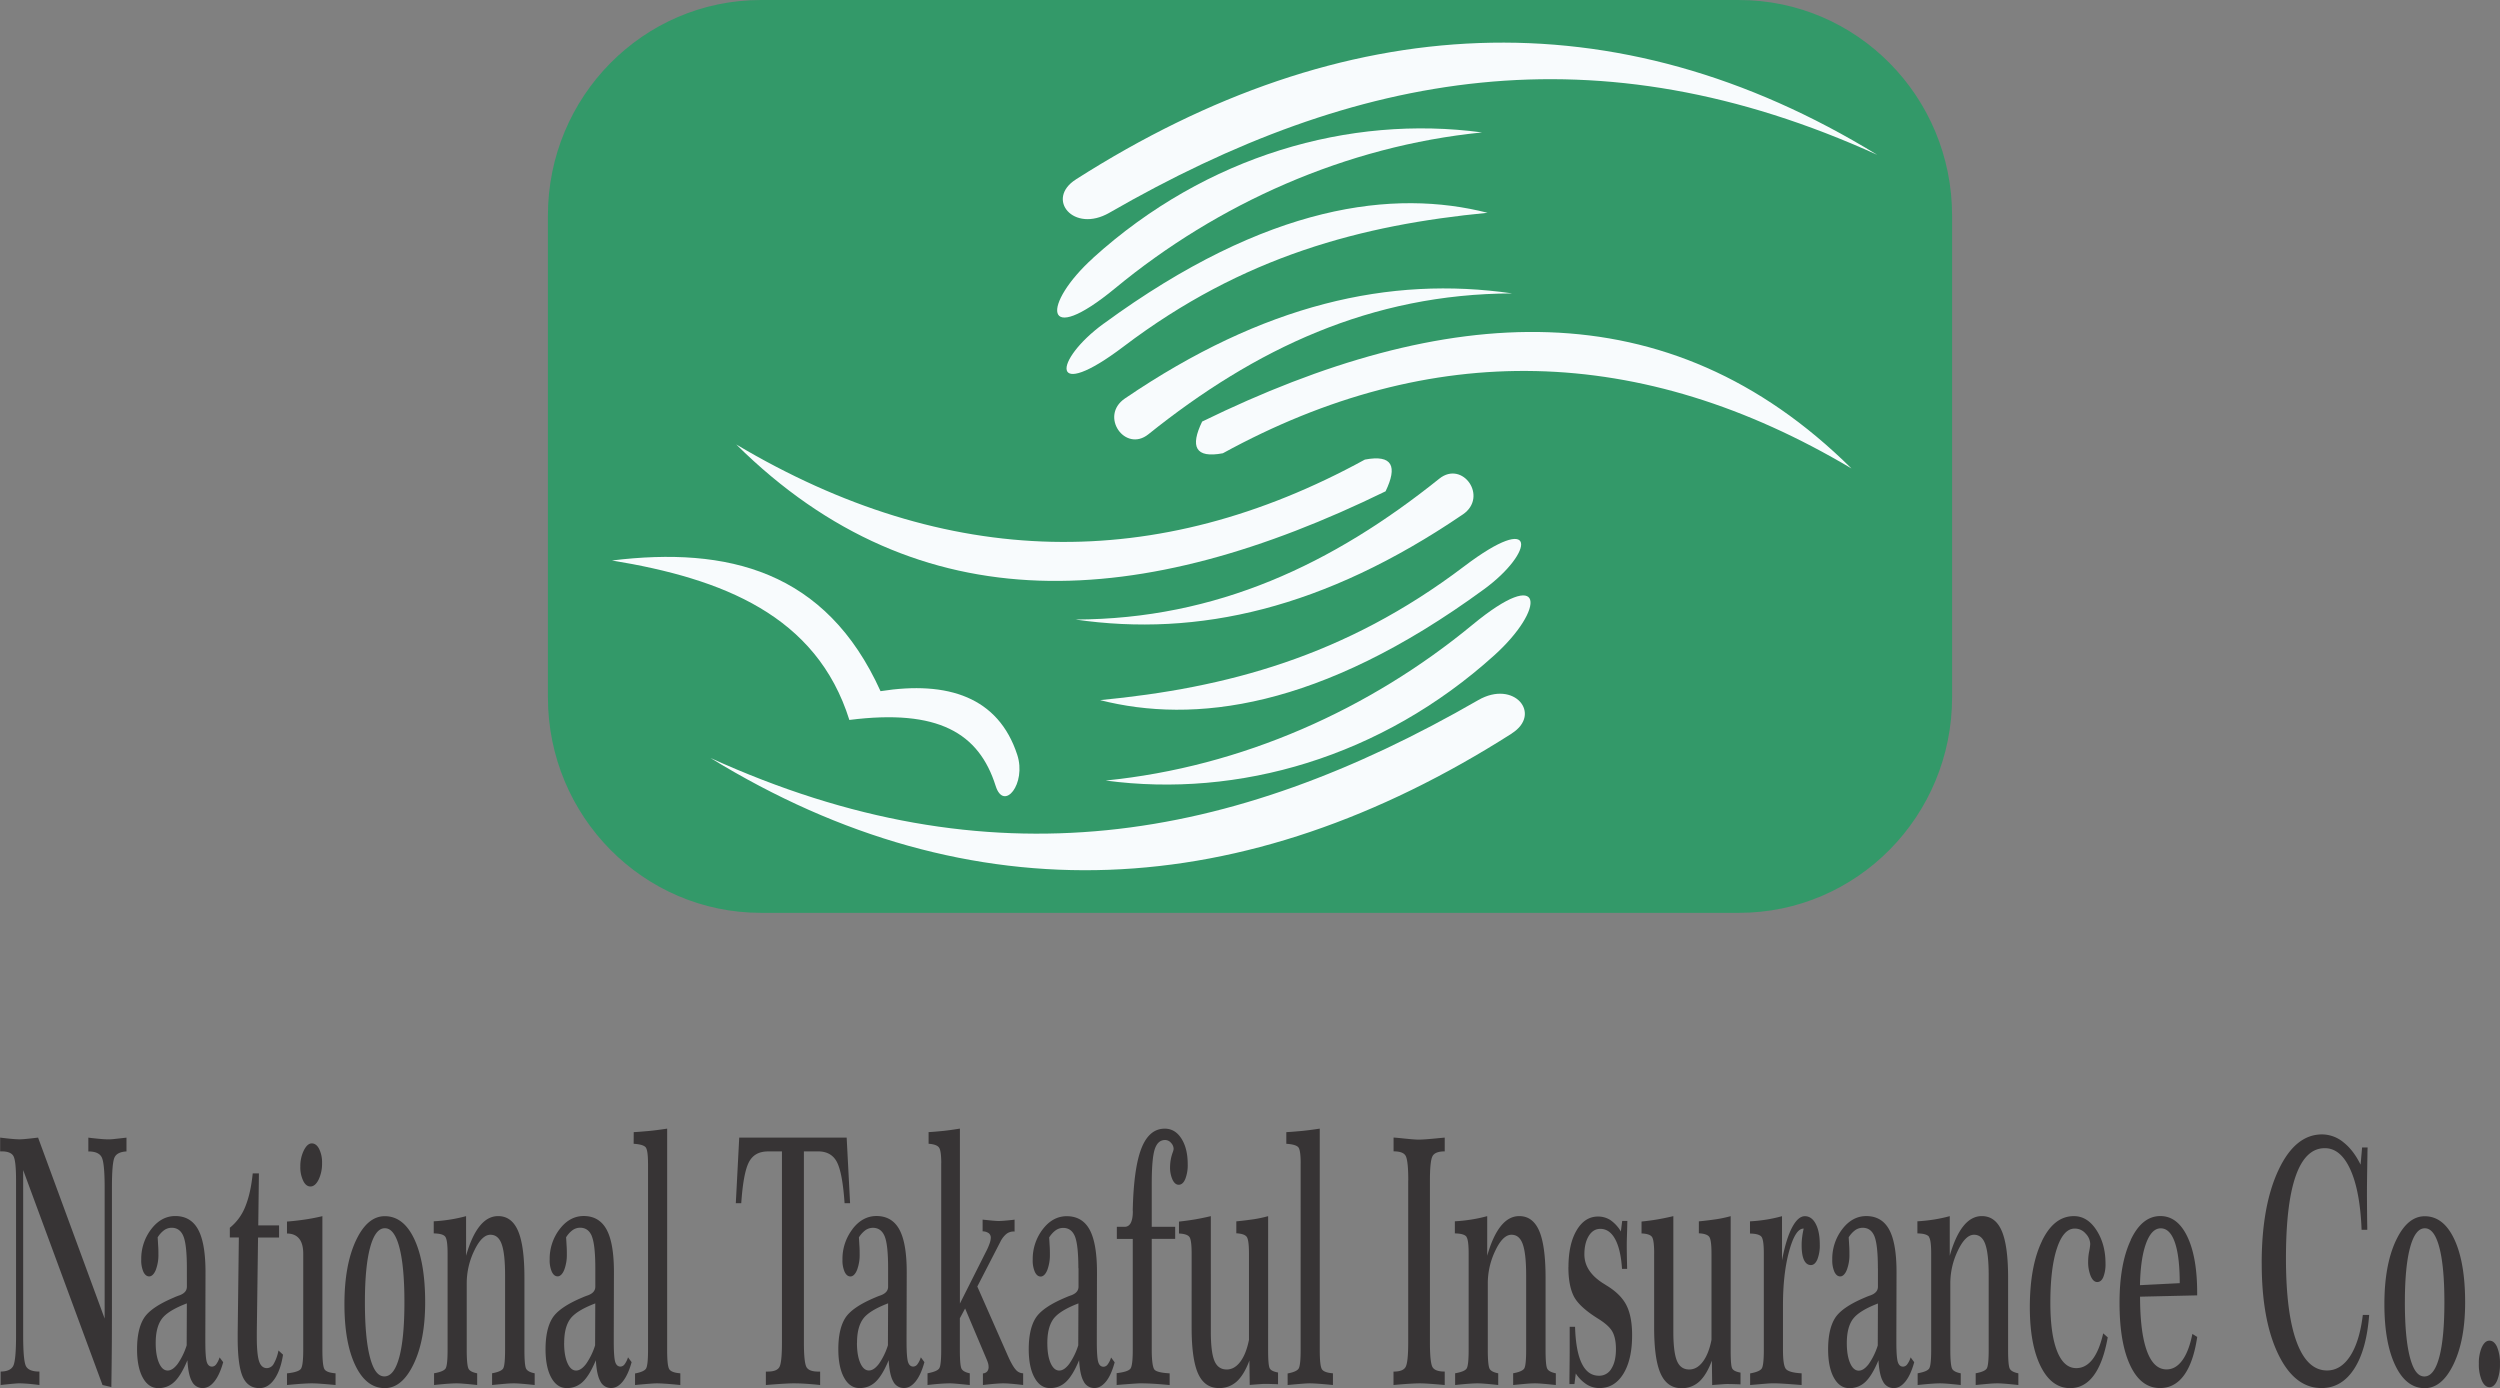
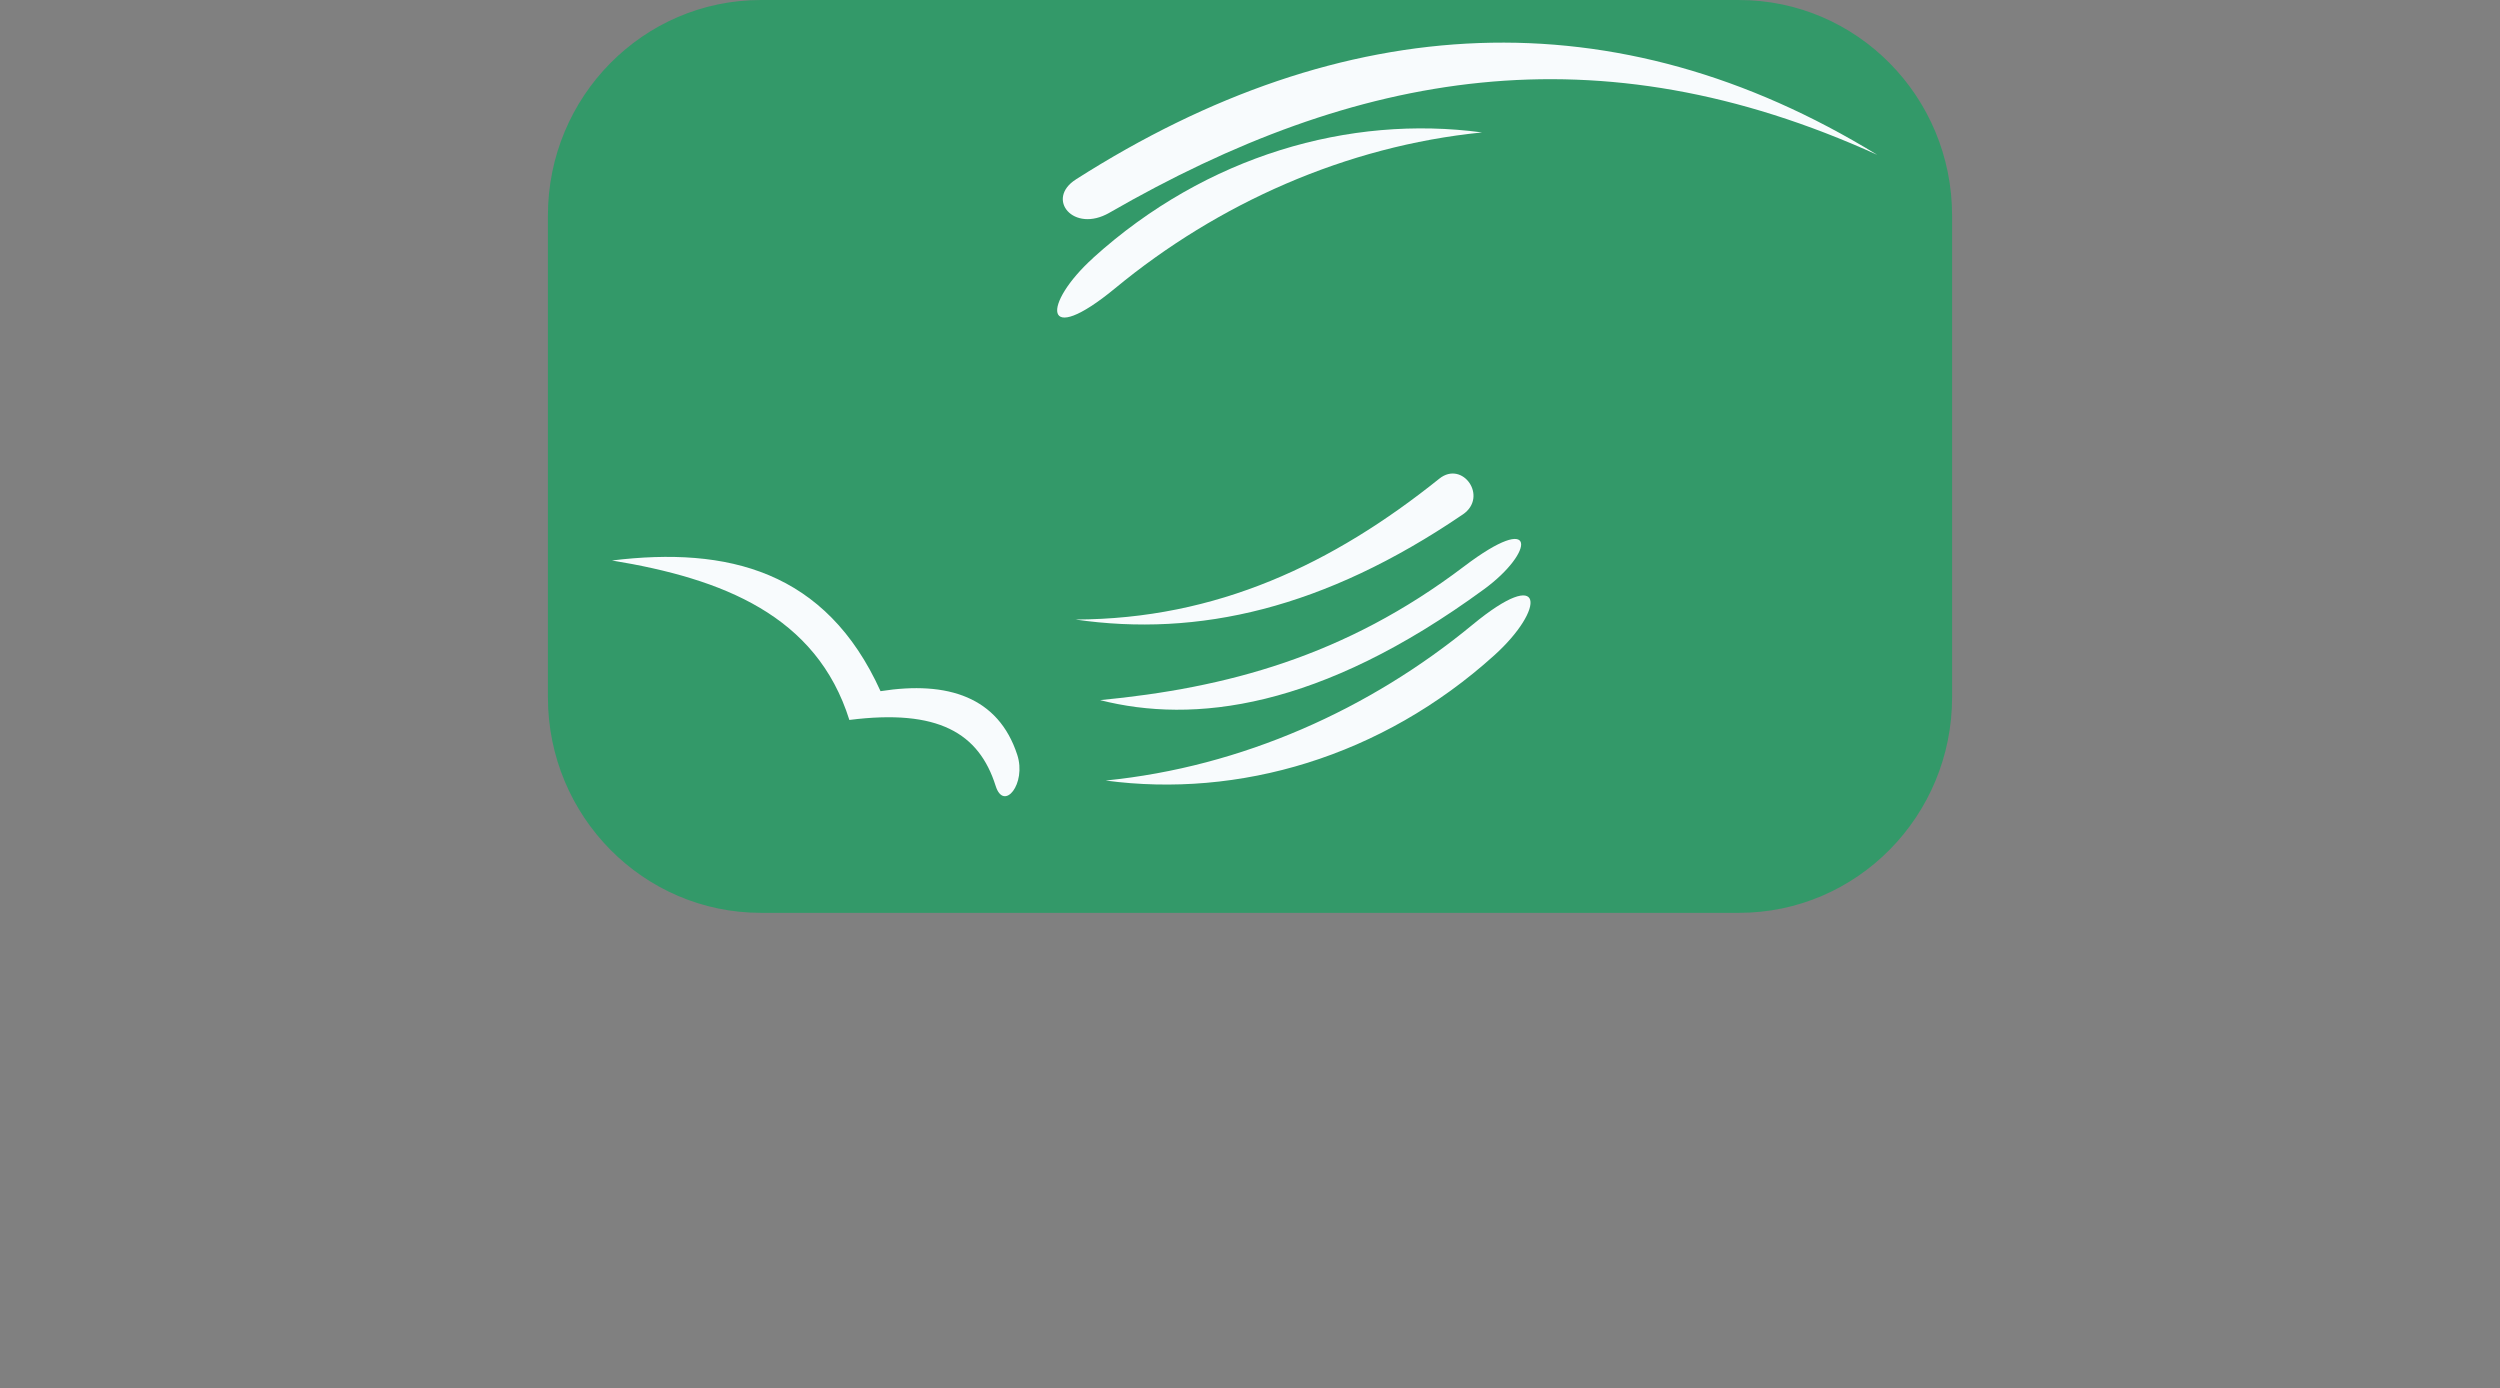
<svg xmlns="http://www.w3.org/2000/svg" id="Layer_1" data-name="Layer 1" viewBox="0 0 1652.19 917.37">
  <rect x="0" y="0" width="1652.19" height="917.37" fill="#808080" stroke="none" />
  <defs>
    <style>.cls-1{fill:#373435;}.cls-1,.cls-2,.cls-3{fill-rule:evenodd;}.cls-2{fill:#339969;stroke:#339969;stroke-miterlimit:1.95;stroke-width:5.17px;}.cls-3{fill:#f8fbfd;}</style>
  </defs>
-   <path class="cls-1" d="M43.14,814.92,95.59,957l5.84,1.34c.14-9.72.26-19.43.32-29.23s.07-21.79.07-36v-66.8c0-10.9.59-17.5,1.77-19.85s3.79-3.61,7.84-3.83v-9.12c-3.32.39-5.8.65-7.5.83a37.37,37.37,0,0,1-4.15.31c-1.71,0-3.67-.11-5.84-.31s-4.74-.45-7.72-.83v9.12c4.59,0,7.51,1.28,8.82,3.83S97,815.68,97,826.5v86.58l-44-119.6c-3.06.38-5.52.64-7.42.83s-3.49.31-4.77.31c-1.58,0-3.39-.12-5.43-.31s-4.52-.45-7.44-.83l0,9.11h1c4.06,0,6.65,1.06,7.8,3.15s1.71,7.44,1.71,16V924.21q0,16.45-1.84,20.11c-1.25,2.47-4,3.72-8.34,3.79V957c4-.46,6.83-.73,8.45-.87s2.87-.24,3.75-.24q2.26,0,5.31.24c2,.14,4.72.41,8.11.87l0-8.89c-4.63,0-7.57-1.17-8.84-3.48s-1.9-9.16-1.9-20.42V814.93Zm108.18,88.13-.11,27.71a44.35,44.35,0,0,1-6,12.33q-3.3,4.33-6.56,4.33c-2.35,0-4.27-1.67-5.72-5s-2.19-7.75-2.19-13.22c0-6.91,1.34-12.18,4-15.86s8.22-7.1,16.55-10.28Zm-8.52-3.87q-15.35,6.44-19.86,13.66t-4.52,20.5q0,11.89,3.79,18.79c2.5,4.59,5.94,6.91,10.23,6.91a14.81,14.81,0,0,0,10.74-4.25q4.38-4.21,8.52-14.16c.37,6.49,1.36,11.15,3,14a7.72,7.72,0,0,0,7.18,4.37c2.81,0,5.37-1.48,7.69-4.41s4.25-7.17,5.77-12.68l-2.38-3.18a15.23,15.23,0,0,1-2.26,4.59,3.56,3.56,0,0,1-2.71,1.52c-1.64,0-2.82-1-3.45-2.93s-1-6.42-1-13.43v-5l.11-40.35v-.68q0-19.18-4.83-28.13t-15.09-9q-9.31,0-15.94,8.66a32.21,32.21,0,0,0-6.61,20.12,19.07,19.07,0,0,0,1.43,8.12c1,2,2.25,3,3.85,3s3.18-1.45,4.33-4.25a28.05,28.05,0,0,0,1.74-10.56c0-1.47,0-3.07-.12-4.78s-.2-3.8-.38-6.22a16.62,16.62,0,0,1,4.3-4.75,8.65,8.65,0,0,1,4.94-1.59c3.67,0,6.28,1.9,7.8,5.65s2.27,10.82,2.27,21V892c0,2.63-1.6,4.49-4.81,5.7a37.21,37.21,0,0,0-3.71,1.45Zm42.89-39.66-.77,63.09v3.33c0,12,1.11,20.58,3.33,25.58s5.94,7.52,11.12,7.52q5.69,0,9.82-5.92c2.77-4,4.65-9.34,5.69-16.17l-3-2.78a28.75,28.75,0,0,1-3.19,8.89,5.27,5.27,0,0,1-4.47,2.77c-2.39,0-4.11-1.48-5.12-4.44s-1.54-8.28-1.54-15.9v-3.76l.82-62.22h13.89v-8H198.52l.43-34.39h-4.09c-.89,8.92-2.56,16.29-5,22.17a33.55,33.55,0,0,1-10.13,13.77v6.41h6Zm31.92-2.66q10.57.24,10.63,13.21V933.8q0,10.31-1.54,12.49t-9.2,3V957c4.56-.45,8-.72,10.42-.87s4.35-.23,5.86-.23,3.3.07,5.59.23,5.71.42,10.23.87v-7.74c-3.82-.3-6.21-1.14-7.21-2.54S240.9,941,240.9,933.8V845.4q-6,1.43-11.87,2.28c-3.9.57-7.75,1-11.53,1.29v7.89ZM228.2,822c1.24,2.54,2.85,3.79,4.8,3.79,2.1,0,3.91-1.52,5.41-4.55a24.29,24.29,0,0,0,2.27-10.9,20.27,20.27,0,0,0-1.91-9.34c-1.28-2.46-2.9-3.68-4.88-3.68s-3.71,1.56-5.26,4.64a23.58,23.58,0,0,0-2.31,10.7,20.56,20.56,0,0,0,1.89,9.34ZM263,861.64q-7.53,16.23-7.53,41.91,0,25.44,7.21,40.5c4.81,10,11.29,15,19.47,15,7.67,0,14-5.36,19.09-16s7.58-24.26,7.58-40.7q0-26.36-7.11-41.63t-19.56-15.3q-11.58,0-19.15,16.24Zm6,40.62q0-23.41,3.45-36.17t9.77-12.71c4.14,0,7.33,4.2,9.56,12.67s3.33,20.53,3.33,36.22-1.13,27.93-3.41,36.35-5.55,12.68-9.82,12.68-7.33-4.21-9.55-12.68S269,918.05,269,902.27ZM323.64,870V933.8q0,10-1.27,12.18c-.85,1.44-3.41,2.5-7.67,3.26V957c4.09-.45,7.22-.72,9.42-.87s4-.23,5.37-.23c1.19,0,2.79.07,4.8.23s5,.42,8.9.87v-7.74c-3.06-.61-5-1.59-5.73-3.07s-1.17-5.58-1.17-12.37V889.61a49.55,49.55,0,0,1,5-21.48q5-10.43,10.65-10.44c3.45,0,5.93,2,7.44,6.19s2.26,11,2.26,20.72v49.2c0,6.72-.42,10.82-1.24,12.22s-3.28,2.47-7.35,3.22V957c3.94-.41,7-.68,9.21-.87s4-.23,5.35-.23c1.15,0,2.69.08,4.64.23s4.93.42,8.95.87v-7.74c-3-.61-4.86-1.59-5.63-3s-1.15-5.54-1.15-12.49V886.16c0-14.12-1.39-24.48-4.2-31s-7.2-9.8-13.19-9.8c-4.56,0-8.63,2.2-12.17,6.61s-6.54,10.93-9,19.58V845.39a99,99,0,0,1-10.63,2.27,107.93,107.93,0,0,1-10.75,1.14v8c4.18.07,6.76.83,7.72,2.32s1.44,5.12,1.44,10.89ZM419,858.8c1.51,3.79,2.27,10.82,2.27,21V892c0,2.62-1.6,4.49-4.81,5.7-1.49.5-2.71,1-3.71,1.44q-15.36,6.44-19.86,13.67t-4.52,20.49q0,11.91,3.78,18.79c2.51,4.6,5.93,6.92,10.23,6.92a14.78,14.78,0,0,0,10.74-4.26q4.38-4.2,8.51-14.15c.37,6.49,1.36,11.15,3,14a7.72,7.72,0,0,0,7.18,4.37c2.81,0,5.37-1.49,7.68-4.41s4.26-7.18,5.77-12.68l-2.38-3.19a15.18,15.18,0,0,1-2.26,4.6,3.54,3.54,0,0,1-2.71,1.52c-1.64,0-2.81-1-3.45-2.93s-1-6.42-1-13.43v-5l.11-40.34v-.68q0-19.2-4.83-28.13t-15.08-9q-9.33,0-15.94,8.65a32.18,32.18,0,0,0-6.61,20.13,18.86,18.86,0,0,0,1.43,8.11c1,2,2.24,3,3.84,3s3.19-1.45,4.33-4.26a28,28,0,0,0,1.74-10.55c0-1.47,0-3.08-.11-4.78s-.21-3.8-.38-6.23a16.7,16.7,0,0,1,4.3-4.74,8.58,8.58,0,0,1,4.94-1.59c3.67,0,6.28,1.89,7.8,5.65Zm-18.31,70.4c0-6.91,1.34-12.18,4-15.86s8.21-7.1,16.55-10.28l-.11,27.71a44.34,44.34,0,0,1-6,12.33q-3.3,4.33-6.56,4.33c-2.35,0-4.28-1.67-5.73-5s-2.18-7.74-2.18-13.21Zm55.42-118.65V933.8q0,10.08-1.3,12.29c-.87,1.44-3.3,2.51-7.29,3.27V957c4.6-.45,7.89-.72,9.89-.87s3.52-.23,4.59-.23c1.36,0,3.17.08,5.45.23s5.6.42,10,.87v-7.74q-5.76-.45-7.24-2.62c-1-1.43-1.46-5.73-1.46-12.82V787.56c-4.85.71-9,1.29-12.46,1.58s-6.67.61-9.64.73l-.05,7.7c4.59.3,7.33,1.18,8.19,2.69s1.3,5,1.3,10.29Zm88.5-8V929c0,8.62-.54,13.93-1.62,16s-3.68,3.11-7.74,3.11h-1.27V957c5.37-.45,9.36-.72,12-.87s4.71-.23,6.37-.23c2.39,0,5.08.07,8.06.27s6.12.45,9.44.83v-8.88h-1.22c-4.17,0-6.81-1-7.88-3.11s-1.63-7.4-1.63-16V802.59h9.31q8.92,0,12.57,7.17t5,27.06h3.64l-2.26-43.35h-71l-2.26,43.35h3.6c.89-13.17,2.55-22.2,5-27s6.66-7.2,12.67-7.2h9.24Zm46.61,51.46a32.24,32.24,0,0,0-6.61,20.13,18.85,18.85,0,0,0,1.44,8.11c1,2,2.23,3,3.84,3s3.19-1.44,4.33-4.25a27.84,27.84,0,0,0,1.74-10.55c0-1.47,0-3.08-.11-4.78s-.21-3.8-.38-6.23a16.68,16.68,0,0,1,4.29-4.74,8.59,8.59,0,0,1,4.94-1.6c3.67,0,6.28,1.9,7.81,5.66s2.26,10.82,2.26,21V892c0,2.62-1.6,4.49-4.81,5.7-1.49.5-2.71,1-3.71,1.44q-15.35,6.44-19.86,13.67t-4.52,20.49q0,11.91,3.78,18.79c2.51,4.6,5.94,6.91,10.23,6.91a14.81,14.81,0,0,0,10.75-4.25c2.92-2.81,5.76-7.51,8.51-14.15.38,6.49,1.36,11.15,3,14a7.7,7.7,0,0,0,7.18,4.36c2.8,0,5.36-1.48,7.68-4.4s4.26-7.18,5.76-12.68l-2.37-3.19a15,15,0,0,1-2.26,4.6,3.56,3.56,0,0,1-2.72,1.52c-1.64,0-2.81-1-3.45-2.93s-1-6.42-1-13.43v-5l.11-40.34v-.68q0-19.2-4.83-28.13t-15.09-9q-9.33,0-15.94,8.65Zm3,75.15c0-6.91,1.34-12.18,4-15.86s8.21-7.1,16.54-10.28l-.11,27.71a44.35,44.35,0,0,1-6,12.33q-3.32,4.33-6.56,4.33c-2.36,0-4.28-1.67-5.73-5s-2.18-7.74-2.18-13.21Zm55.64-118.65V933.8q0,9.91-1.24,12.06c-.83,1.45-3.43,2.55-7.8,3.39V957c3.67-.45,6.65-.72,8.93-.87s4.28-.23,6-.23c1,0,2.28.08,4,.23s4.73.42,9,.87v-7.73c-2.86-.62-4.67-1.6-5.43-3s-1.13-5.58-1.13-12.45V912.87l3.47-6.45,14.36,33.93a20.77,20.77,0,0,1,.89,2.54,9.23,9.23,0,0,1,.26,2,4.48,4.48,0,0,1-.94,3.15,4.16,4.16,0,0,1-2.81,1.29V957c3.75-.46,6.61-.72,8.61-.87s3.6-.23,4.86-.23,2.84.07,4.81.23,4.73.41,8.32.87v-7.74a6.56,6.56,0,0,1-5-2.55q-2.26-2.55-5.3-9.45l-20-45.36,15.23-29.56a15.83,15.83,0,0,1,4-5.2,7.74,7.74,0,0,1,4.86-1.6h.54v-7.85c-.39.07-1,.15-1.71.23-4.19.45-7.1.68-8.76.68s-4.33-.23-8.35-.68c-1-.08-1.75-.15-2.31-.23v7.74a7.23,7.23,0,0,1,4.15,1.3,3.81,3.81,0,0,1,1.25,3.14,12.37,12.37,0,0,1-.82,3.69,36.86,36.86,0,0,1-2.33,5.31l-17.25,34.28V787.54c-4.56.72-8.46,1.29-11.7,1.59s-6.23.61-9,.72v7.7c3.82.27,6.18,1.22,7.06,2.77s1.32,5,1.32,10.22Zm90.75,69.27V892c0,2.62-1.6,4.49-4.8,5.7a39,39,0,0,0-3.71,1.44q-15.36,6.44-19.87,13.67t-4.52,20.49q0,11.91,3.8,18.79c2.5,4.6,5.93,6.92,10.23,6.92a14.78,14.78,0,0,0,10.74-4.26q4.38-4.2,8.52-14.15c.37,6.49,1.35,11.15,3,14a7.72,7.72,0,0,0,7.18,4.37c2.81,0,5.37-1.49,7.69-4.41S763,947.46,764.5,942l-2.37-3.19a15.17,15.17,0,0,1-2.27,4.6,3.53,3.53,0,0,1-2.71,1.52c-1.64,0-2.81-1-3.45-2.93s-1-6.42-1-13.43v-5l.11-40.34v-.68q0-19.2-4.82-28.13t-15.09-9q-9.33,0-15.94,8.65a32.25,32.25,0,0,0-6.62,20.13,18.85,18.85,0,0,0,1.44,8.11c1,2,2.24,3,3.84,3s3.19-1.45,4.34-4.26a28.17,28.17,0,0,0,1.73-10.55c0-1.47,0-3.08-.11-4.78s-.21-3.8-.37-6.23a16.56,16.56,0,0,1,4.3-4.74,8.55,8.55,0,0,1,4.93-1.59q5.5,0,7.81,5.65c1.5,3.79,2.26,10.82,2.26,21ZM724,913.34c2.69-3.64,8.21-7.1,16.54-10.28l-.11,27.71a44.34,44.34,0,0,1-6,12.33q-3.3,4.33-6.56,4.33c-2.35,0-4.27-1.67-5.73-5S720,934.68,720,929.21c0-6.91,1.34-12.18,4-15.86Zm52.5-71.55c0,.23,0,.56,0,1.1q-.23,9.55-5.44,9.56h-5.13v8h10.52v73.26c0,6.75-.47,10.85-1.44,12.33s-4,2.51-9.21,3.12V957l1.09-.11c8.34-.68,13.23-1,14.73-1,2.16,0,4.68.07,7.6.22s6.81.46,11.62.91v-7.74c-5.61-.3-9-1.14-10.08-2.51S789,941,789,933.68V860.42h15.49v-8H789V824q0-16.8,2-22.86c1.34-4.06,3.6-6.07,6.85-6.07a5.21,5.21,0,0,1,3.91,1.9,5.9,5.9,0,0,1,1.7,4,8.35,8.35,0,0,1-.49,2,28.71,28.71,0,0,0-1.86,9.9,19.34,19.34,0,0,0,1.61,8.4c1.1,2.27,2.45,3.38,4.08,3.38,1.81,0,3.25-1.22,4.33-3.72a25,25,0,0,0,1.64-9.95q0-10.31-4.16-16.85t-11-6.56q-10.35,0-15.46,13.09t-5.71,41.15Z" transform="translate(-27.84 -41.67)" />
-   <path class="cls-1" d="M814,859.29c.9,1.48,1.36,5.09,1.36,10.78V919q0,21.07,4.33,30.56T833.49,959a16.82,16.82,0,0,0,11.76-4.4q4.8-4.44,8.29-13.78l.21,16.13c2.51-.23,4.58-.37,6.22-.49s2.84-.2,3.61-.2c2.09,0,3.81.05,5.11.09s2.58.07,3.78.15v-7.78c-3-.54-4.8-1.44-5.5-2.77s-1.05-5.28-1.05-11.81V845.4a83,83,0,0,1-9.27,2c-3.32.49-7.24,1-11.76,1.44v7.89c3.77.2,6.1,1.07,7,2.54s1.36,5.09,1.36,10.79v57.12c-1.23,6.15-3.11,10.93-5.69,14.38s-5.6,5.17-9,5.17c-3.8,0-6.5-1.86-8.1-5.62s-2.41-10.21-2.41-19.39V845.39c-3.4.8-6.85,1.52-10.35,2.13S810.61,848.58,807,849v7.87c3.77.15,6.1,1,7,2.46Zm73.4-48.74V933.8q0,10.08-1.3,12.29c-.87,1.44-3.3,2.51-7.3,3.27V957c4.6-.45,7.9-.72,9.89-.87s3.52-.23,4.6-.23c1.35,0,3.17.07,5.45.23s5.6.42,10,.87v-7.74q-5.76-.45-7.23-2.62c-1-1.43-1.47-5.73-1.47-12.82V787.56c-4.84.71-9,1.28-12.45,1.58s-6.67.61-9.65.73l0,7.7c4.59.3,7.33,1.18,8.2,2.69s1.29,5,1.29,10.29Zm71.09,11.17V929c0,8.47-.55,13.74-1.63,15.91s-3.78,3.22-8.09,3.22V957c4.85-.46,8.55-.73,11.09-.87s4.62-.23,6.25-.23c1.44,0,3.36.07,5.77.23s6,.41,10.74.87v-8.89c-4.27,0-7-1-8.1-3s-1.67-7.36-1.67-16.13V821.72c0-8.46.56-13.74,1.67-15.9s3.83-3.23,8.1-3.23l0-9.11-3.75.34q-9.84,1-13.55,1c-1.86,0-5.63-.31-11.27-.91-2.24-.23-4-.38-5.23-.46v9.12c4.27,0,7,1,8.06,3.11s1.66,7.41,1.66,16ZM997,859.14c1,1.47,1.43,5.12,1.43,10.9V933.8c0,6.64-.41,10.7-1.26,12.18s-3.41,2.5-7.67,3.26V957c4.08-.45,7.21-.72,9.42-.87s4-.23,5.37-.23c1.18,0,2.78.07,4.8.23s5,.42,8.89.87v-7.74c-3-.61-5-1.59-5.73-3.07s-1.16-5.58-1.16-12.37V889.61a49.69,49.69,0,0,1,5-21.48q4.95-10.43,10.65-10.44c3.45,0,5.94,2,7.44,6.19s2.26,11,2.26,20.72v49.2c0,6.72-.41,10.82-1.24,12.22s-3.28,2.47-7.35,3.22V957c3.94-.41,7-.68,9.21-.87s4-.23,5.36-.23c1.14,0,2.68.08,4.63.23s4.94.42,9,.87v-7.74c-3-.61-4.86-1.59-5.64-3s-1.14-5.54-1.14-12.49V886.16c0-14.12-1.4-24.48-4.2-31s-7.21-9.8-13.2-9.8c-4.56,0-8.63,2.2-12.17,6.61s-6.54,10.93-9,19.58V845.39a99,99,0,0,1-10.63,2.27,107.93,107.93,0,0,1-10.75,1.14v8c4.18.07,6.76.83,7.73,2.32Zm67.36,20c0,8.08,1.19,14.5,3.55,19.17s7.68,9.6,16,14.79c4.83,3,8,5.85,9.55,8.69s2.32,6.72,2.32,11.5q0,8.15-3,12.87a9.2,9.2,0,0,1-8.18,4.7c-5,0-8.75-2.69-11.4-8.12s-4.11-13.47-4.44-24.21h-3.55v15c0,3.88-.06,10.36-.17,19.51,0,1.48,0,2.58,0,3.34h3.31l.89-7a24.58,24.58,0,0,0,7.29,7.29A16,16,0,0,0,1085,959q9.91,0,15.7-9.45t5.76-25.58c0-8-1.2-14.5-3.61-19.4s-6.64-9.22-12.71-13c-.35-.2-.93-.58-1.75-1.11-9-5.38-13.47-12-13.47-19.77,0-5.05,1-9.11,2.9-12.22s4.47-4.67,7.63-4.67q6.13,0,9.82,6.83t4.52,19.62h3.37v-.67c-.15-6.83-.23-11.85-.23-15,0-1.72.06-4.37.18-8s.16-6.3.21-8h-3.41l-.87,6.94a24.17,24.17,0,0,0-6.85-7.48,14.89,14.89,0,0,0-8.24-2.39c-5.89,0-10.62,3.08-14.2,9.18s-5.35,14.24-5.35,24.3Zm56.66-9V919q0,21.07,4.34,30.56c2.88,6.34,7.47,9.53,13.77,9.53a16.85,16.85,0,0,0,11.76-4.41q4.8-4.44,8.28-13.78l.21,16.13c2.5-.23,4.58-.37,6.22-.49s2.85-.2,3.61-.2c2.1,0,3.81.05,5.1.09s2.59.07,3.8.15v-7.78c-3-.54-4.81-1.44-5.51-2.77s-1-5.28-1-11.81V845.4a83,83,0,0,1-9.27,2c-3.31.49-7.23,1-11.76,1.44v7.89c3.77.2,6.11,1.07,7,2.54s1.35,5.09,1.35,10.79v57.12c-1.22,6.15-3.1,10.93-5.69,14.38s-5.6,5.17-9,5.17c-3.81,0-6.5-1.86-8.1-5.62s-2.42-10.21-2.42-19.39V845.39c-3.39.8-6.84,1.52-10.34,2.13s-7.08,1.06-10.68,1.43v7.87c3.77.15,6.11,1,7,2.46s1.35,5.09,1.35,10.79Zm63.33-13.25c4.18.08,6.76.84,7.73,2.32s1.43,5.12,1.43,10.9v63.65c0,6.68-.44,10.74-1.32,12.22s-3.47,2.58-7.73,3.34V957c5.2-.45,8.76-.76,10.72-.91s3.44-.22,4.41-.22c2.15,0,4.69.11,7.65.3s6.71.46,11.25.84v-7.74c-5.75-.31-9.23-1.33-10.48-3s-1.84-5.92-1.84-12.53V904.17q0-20.89,4.09-35.71c2.73-9.91,5.89-14.84,9.49-14.84h.11q-.64,2.71-1,5.51a41.76,41.76,0,0,0-.36,5.5c0,4.29.53,7.55,1.57,9.75s2.58,3.34,4.56,3.34c1.77,0,3.18-1.26,4.26-3.72a25.4,25.4,0,0,0,1.6-9.94q0-8.44-2.66-13.52t-7.17-5.12c-3.06,0-5.9,2.54-8.54,7.58s-4.82,12.26-6.59,21.6V845.42a94.82,94.82,0,0,1-10.45,2.27,105.9,105.9,0,0,1-10.71,1.14v8Zm84.57,23V892c0,2.62-1.6,4.49-4.8,5.7-1.49.5-2.72,1-3.72,1.44q-15.35,6.44-19.86,13.67T1236,933.34q0,11.91,3.79,18.79c2.51,4.6,5.93,6.92,10.23,6.92a14.78,14.78,0,0,0,10.74-4.26q4.38-4.2,8.51-14.15c.38,6.49,1.36,11.15,3,14a7.73,7.73,0,0,0,7.18,4.37c2.81,0,5.37-1.49,7.69-4.41s4.26-7.18,5.76-12.68l-2.37-3.19a14.94,14.94,0,0,1-2.27,4.6,3.53,3.53,0,0,1-2.71,1.52c-1.64,0-2.81-1-3.45-2.93s-1-6.42-1-13.43v-5l.11-40.34v-.68q0-19.2-4.83-28.13t-15.09-9q-9.33,0-15.94,8.65a32.18,32.18,0,0,0-6.61,20.13,19,19,0,0,0,1.43,8.11c1,2,2.24,3,3.84,3s3.19-1.45,4.33-4.26a27.77,27.77,0,0,0,1.74-10.55c0-1.47,0-3.08-.11-4.78s-.21-3.8-.38-6.23a16.68,16.68,0,0,1,4.29-4.74,8.58,8.58,0,0,1,4.94-1.59q5.51,0,7.81,5.65c1.5,3.79,2.26,10.82,2.26,21Zm-16.54,33.52c2.69-3.64,8.21-7.1,16.54-10.28l-.11,27.71a44.35,44.35,0,0,1-6,12.33q-3.32,4.33-6.56,4.33-3.54,0-5.72-5t-2.18-13.21c0-6.91,1.33-12.18,4-15.86Zm50.29-54.2c1,1.47,1.44,5.12,1.44,10.9V933.8q0,10-1.27,12.18c-.85,1.44-3.41,2.5-7.67,3.26V957c4.09-.45,7.22-.72,9.42-.87s4-.23,5.37-.23c1.18,0,2.78.07,4.8.23s5,.42,8.89.87v-7.74c-3.05-.61-5-1.59-5.72-3.07s-1.17-5.58-1.17-12.37V889.61a49.69,49.69,0,0,1,5-21.48q5-10.43,10.65-10.44c3.45,0,5.94,2,7.44,6.19s2.27,11,2.27,20.72v49.2c0,6.72-.42,10.82-1.25,12.22s-3.28,2.47-7.35,3.22V957c3.94-.41,7-.68,9.22-.87s4-.23,5.35-.23c1.15,0,2.69.08,4.63.23s4.94.42,9,.87v-7.74c-3-.61-4.85-1.59-5.63-3s-1.14-5.54-1.14-12.49V886.16c0-14.12-1.4-24.48-4.2-31s-7.21-9.8-13.19-9.8c-4.56,0-8.63,2.2-12.17,6.61s-6.54,10.93-9,19.58V845.39a98.82,98.82,0,0,1-10.62,2.27A108.13,108.13,0,0,1,1295,848.8v8c4.18.07,6.77.83,7.72,2.32Zm74.63,2.73q-7.93,16.46-8,43.47,0,24.81,7.18,39.24T1396,959.05q9.35,0,15.58-8.43t9.21-25.12l-3-2.66q-2.6,11.45-7.09,17.23c-3,3.83-6.57,5.76-10.72,5.76-5.48,0-9.7-3.76-12.66-11.23s-4.45-18.14-4.45-32q0-22.79,4.34-35.91T1399,853.61a9.3,9.3,0,0,1,7.22,3.34,10.2,10.2,0,0,1,3,6.87,33.5,33.5,0,0,1-.67,4.74,34.9,34.9,0,0,0-.7,6.72,24.4,24.4,0,0,0,1.71,9.79c1.13,2.58,2.58,3.87,4.3,3.87s3.09-1.1,4-3.26a22.89,22.89,0,0,0,1.46-9.07q0-12.75-6-22t-14.94-9.23q-13.14,0-21.08,16.47Zm58.72-.72q-7.44,15.71-7.43,41.53c0,17.65,2.38,31.42,7.12,41.41S1447,959,1455.38,959q9.69,0,15.88-8.54t8.67-25.24l-3.2-2q-2.26,11.44-6.65,17.46c-2.93,4-6.39,6-10.41,6-5.67,0-10-4-13-12.22s-4.49-20.12-4.52-35.84l37.75-.87v-1.67q0-23.62-6.52-37.19t-17.83-13.55q-12.12,0-19.56,15.75Zm32.37,28.46-26.29,1.33q.35-17.6,4-27.56t9.69-10q6.14,0,9.36,9.29c2.15,6.18,3.22,15.14,3.22,27Zm54.17-13q0,37.25,10.85,59.82T1562.15,959q13.18,0,21.42-12.57t10-35.75h-4.2q-2.14,17.6-8.33,27.14t-15.3,9.56q-13.18,0-20.16-19t-7-55.07q0-36.17,6.47-54.51t19.22-18.33q10.49,0,16.9,14.19t7.39,39.75h3.77c0-1.86-.07-4.48-.11-7.89-.08-8.09-.11-13.6-.11-16.48,0-4.89.11-13.17.32-24.89,0-2.25.07-3.91.11-5.13h-3.64l-1,11.35c-3.13-6.37-6.9-11.31-11.32-14.77a22.41,22.41,0,0,0-14.14-5.23q-17.77,0-28.84,23.64t-11.06,61.57Zm88.61-15q-7.54,16.23-7.54,41.91,0,25.44,7.22,40.5c4.8,10,11.28,15,19.46,15,7.67,0,14-5.36,19.09-16s7.59-24.26,7.59-40.7q0-26.36-7.12-41.63t-19.55-15.3q-11.58,0-19.14,16.24Zm6,40.62q0-23.41,3.44-36.17t9.78-12.71c4.14,0,7.33,4.2,9.56,12.67s3.33,20.53,3.33,36.22-1.13,27.93-3.41,36.35-5.55,12.68-9.82,12.68-7.33-4.21-9.55-12.68-3.34-20.57-3.34-36.35Zm50.88,29.64a26.45,26.45,0,0,0-2,11,27.27,27.27,0,0,0,2,11.2c1.3,2.85,3,4.29,5.05,4.29s3.73-1.44,5-4.29a28,28,0,0,0,1.9-11.2,27.15,27.15,0,0,0-1.9-11.08c-1.27-2.77-2.94-4.18-5-4.18S1669.43,929.06,1668.09,931.9Z" transform="translate(-27.84 -41.67)" />
  <path class="cls-2" d="M530.75,44.27h646.37c76.33,0,138.23,62.65,138.23,139.91V502.45c0,77.26-61.9,139.91-138.23,139.91H530.75c-76.33,0-138.23-62.66-138.23-139.91V184.17c0-77.26,61.91-139.91,138.24-139.91Z" transform="translate(-27.84 -41.67)" />
-   <path class="cls-3" d="M943.52,366.37C783.24,444.68,636,455.8,514.4,335.4c139.41,82.89,277.89,85.33,415.45,10,18.32-3.47,21.65,4.44,13.67,21Z" transform="translate(-27.84 -41.67)" />
  <path class="cls-3" d="M994.54,381.68c-91.56,62.26-174.74,81.18-256,69.42,93.36-.22,170.2-36.7,240.52-93.1,15.38-12.33,32.57,12.07,15.49,23.69Zm14.08,49.39C899.83,510.73,816.3,520,754.88,504.37c83-8,161.64-28.59,240.52-88.37,49.28-37.34,46.59-9.36,13.22,15.07Z" transform="translate(-27.84 -41.67)" />
  <path class="cls-3" d="M1015.45,474.68c-74.64,67.47-169.23,94.6-256.91,82.82,90.12-9,174.79-47.15,242.34-102.87C1049.52,414.49,1049.31,444.09,1015.45,474.68ZM609.76,498.45c-36.08-79.74-101.07-95.69-177.5-86.37,73.2,12,135.23,36.33,156.9,105.39,58.71-7.44,85.65,8.61,96.68,43.59,5.43,17.24,20.53-1.46,14.26-20.61-12.45-38.06-45.81-49-90.33-42Z" transform="translate(-27.84 -41.67)" />
-   <path class="cls-3" d="M1027,526.39C850.09,639.18,670,648.51,497.35,542.59c185.17,84.22,344.19,55.81,507.44-38.24,23.72-13.66,42.42,9.13,22.17,22ZM822.31,320.27c160.27-78.31,307.48-89.43,429.12,31C1112,268.35,973.54,265.91,836,341.22,817.65,344.69,814.32,336.78,822.31,320.27Z" transform="translate(-27.84 -41.67)" />
-   <path class="cls-3" d="M771.29,305c91.55-62.27,174.73-81.18,256-69.42-93.37.22-170.2,36.7-240.52,93.1C771.4,341,754.21,316.57,771.29,305Zm-14.09-49.4c108.79-79.66,192.31-88.93,253.74-73.3-83,8-161.64,28.59-240.53,88.37C721.14,308,723.82,280,757.2,255.56Z" transform="translate(-27.84 -41.67)" />
-   <path class="cls-3" d="M750.37,212c74.65-67.47,169.24-94.6,256.92-82.81-90.13,9-174.8,47.14-242.34,102.87-48.65,40.15-48.44,10.54-14.58-20Z" transform="translate(-27.84 -41.67)" />
+   <path class="cls-3" d="M750.37,212c74.65-67.47,169.24-94.6,256.92-82.81-90.13,9-174.8,47.14-242.34,102.87-48.65,40.15-48.44,10.54-14.58-20" transform="translate(-27.84 -41.67)" />
  <path class="cls-3" d="M738.86,160.24C915.73,47.45,1095.8,38.12,1268.47,144,1083.3,59.82,924.29,88.23,761,182.28c-23.71,13.67-42.41-9.13-22.16-22Z" transform="translate(-27.84 -41.67)" />
</svg>